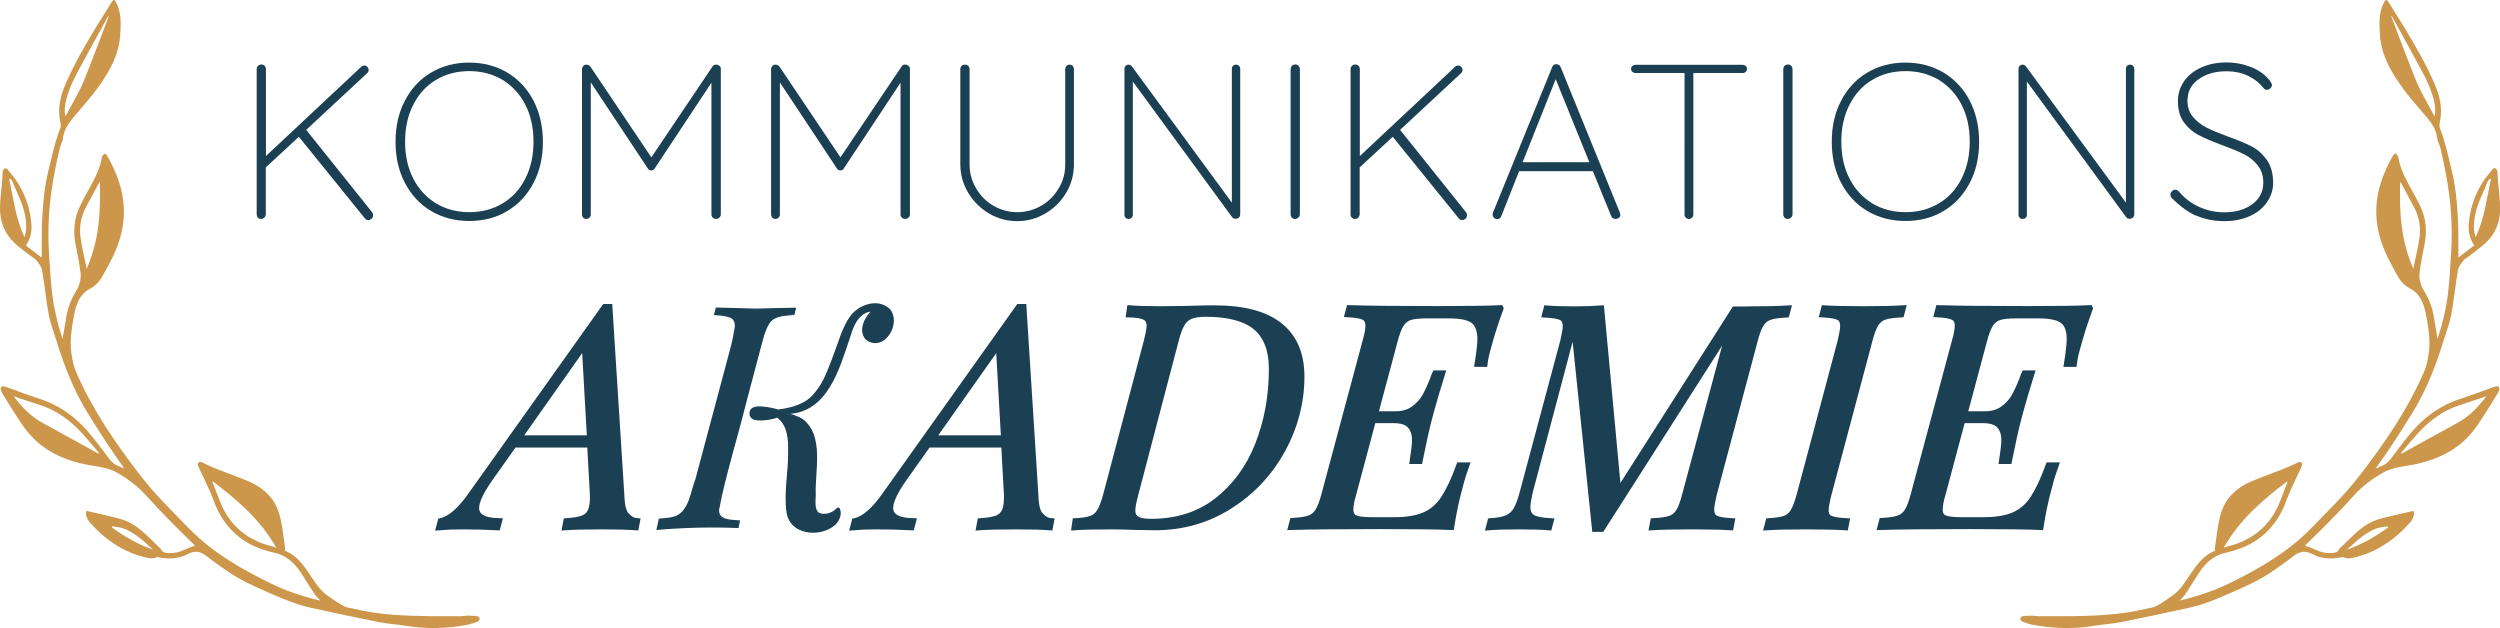
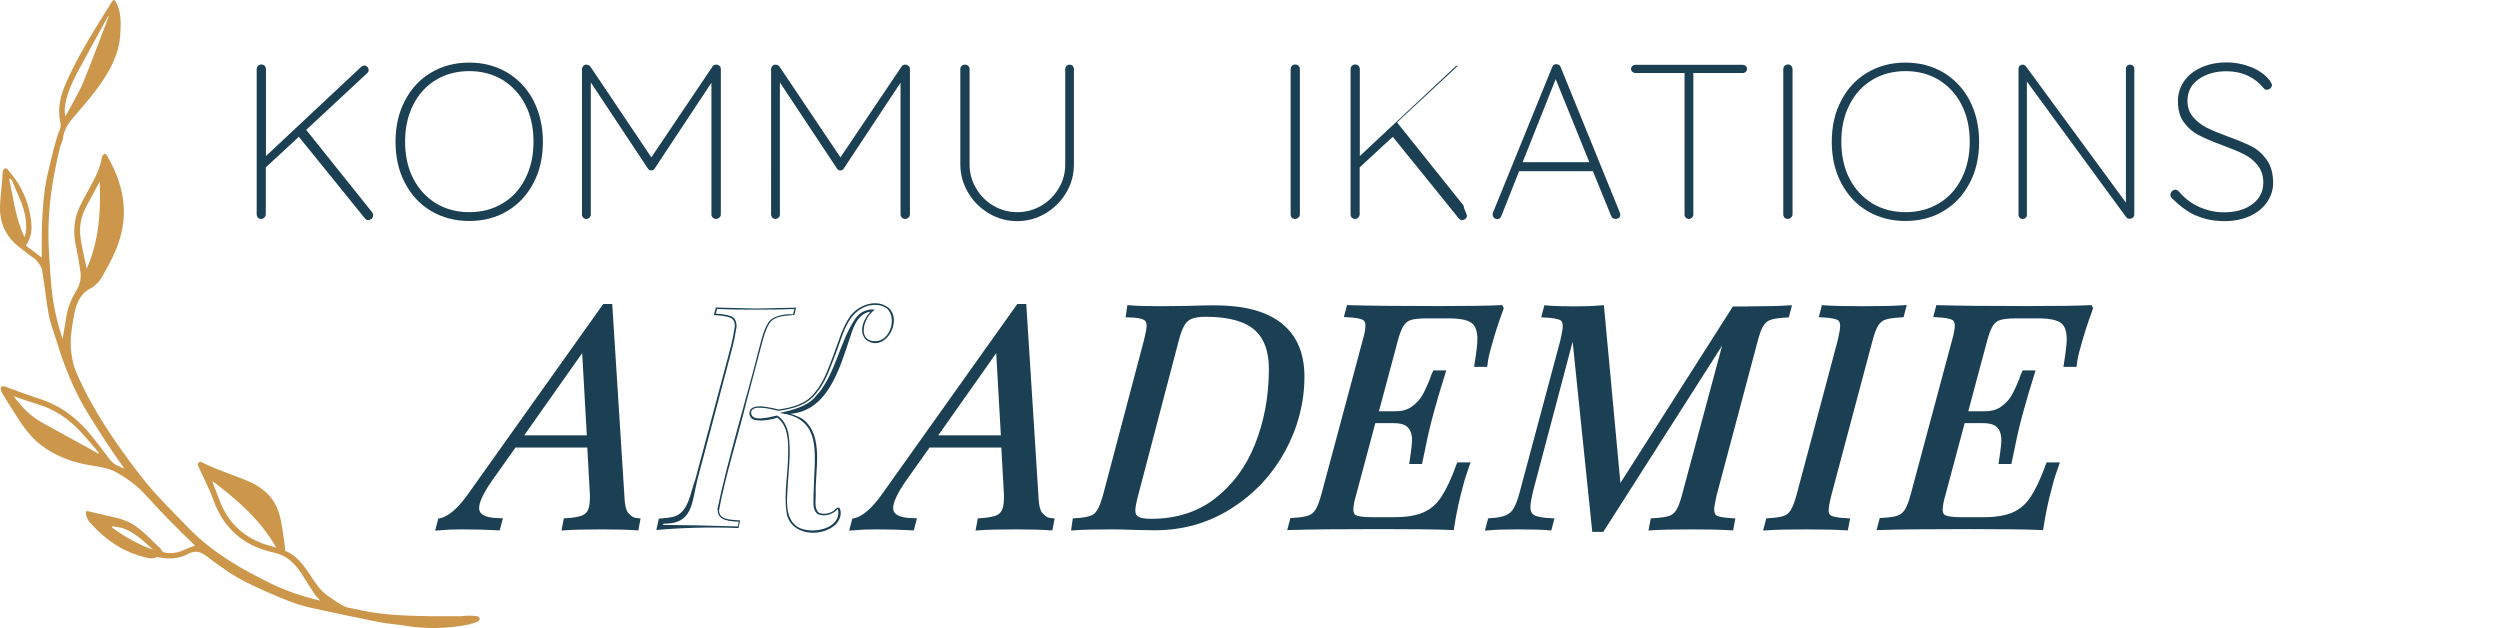
<svg xmlns="http://www.w3.org/2000/svg" id="Ebene_2" data-name="Ebene 2" viewBox="0 0 170.15 42.75">
  <defs>
    <style>      .cls-1 {        stroke: #1b4054;        stroke-miterlimit: 10;        stroke-width: .4px;      }      .cls-1, .cls-2 {        fill: #1b4054;      }      .cls-3 {        fill: #cc974b;      }    </style>
  </defs>
  <g id="Ebene_1-2" data-name="Ebene 1">
    <g>
      <g>
        <path class="cls-1" d="M42.69,35.13c.2.21.42.32.67.34l-.08.42c-.56-.04-1.33-.06-2.29-.06-1.14,0-1.98.02-2.53.06l.08-.42c.48-.03.84-.09,1.1-.18.26-.09.45-.26.56-.5s.16-.61.15-1.08l-.19-3.45h-5.18l-1.58,2.23c-.66.93-.99,1.62-.99,2.08,0,.58.52.88,1.56.9l-.11.42c-.77-.04-1.57-.06-2.4-.06-.6,0-1.13.02-1.58.06l.11-.42c.65-.14,1.35-.75,2.1-1.83l9.07-12.75h.32l.84,13.24c.04.46.16.8.36,1.01ZM40.15,29.83l-.36-6.38-4.5,6.38h4.86Z" />
        <g>
-           <path class="cls-2" d="M48.88,34.69c0,.29.1.49.3.59.2.1.58.16,1.13.19l-.08.42c-.65-.04-1.54-.06-2.67-.06s-2.07.02-2.67.06l.11-.42c.49-.03.86-.08,1.1-.17.25-.08.44-.25.59-.5.15-.25.29-.63.43-1.15l2.78-10.44c.11-.48.17-.81.17-1.01,0-.31-.1-.51-.3-.61-.2-.1-.57-.16-1.1-.19l.11-.42c.57.04,1.46.06,2.67.06,1.12,0,2.02-.02,2.69-.06l-.11.42c-.52.03-.9.08-1.15.17-.25.08-.44.25-.59.48-.15.24-.29.62-.43,1.16l-2.78,10.44c-.13.53-.19.88-.19,1.03ZM60.47,21.01c.2.21.31.48.31.82,0,.31-.1.63-.31.96-.2.33-.51.5-.92.5-.28,0-.49-.08-.62-.24-.13-.16-.2-.36-.2-.6,0-.2.06-.42.19-.66.13-.25.29-.46.48-.64h-.06c-.28.01-.53.11-.76.29-.24.21-.44.5-.6.85-.16.36-.37.89-.62,1.59-.29.83-.58,1.51-.84,2.05s-.63,1.02-1.09,1.43-1.37.67-2.07.77c.52.11.93.26,1.24.45.31.19.55.52.71.99.17.47.24,1.14.21,2.01l-.08,2.38c-.01.36.02.63.09.81.08.18.26.26.54.26.35,0,.65-.13.89-.39.25-.26.28.63-.14,1-.42.37-.93.55-1.54.55-1.29,0-1.88-.81-1.77-2.44l.15-2.38c.01-.18.02-.43.02-.76,0-.65-.06-1.13-.19-1.45-.13-.32-.32-.59-.59-.8-.52.13-.92.19-1.2.19-.44,0-.65-.14-.65-.42s.21-.42.63-.42c.31,0,.74.07,1.28.21.72-.08,1.62-.33,2.08-.73.46-.4.81-.86,1.05-1.38.25-.52.52-1.19.81-2.02.25-.73.47-1.29.65-1.67.18-.39.41-.7.69-.94.41-.32.83-.48,1.26-.48s.73.11.94.32Z" />
          <g>
            <path class="cls-2" d="M48.94,34.69c-.04.75.91.67,1.43.73-.01.09-.09.44-.11.52-1.87-.08-3.73-.03-5.59.13,0,0,.05-.22.05-.22.02-.11.1-.46.12-.55.38-.03.79-.06,1.13-.17.93-.38,1.02-1.65,1.36-2.52.54-2.02,1.63-6.09,2.17-8.12.18-.68.38-1.35.47-2.04.1-.33.03-.74-.3-.84-.32-.11-.67-.14-1.02-.16h-.06s.01-.06.01-.06l.11-.42v-.04s.05,0,.05,0l2.68.07,2.68-.06h.06s-.01.05-.01.05l-.1.42s-.01.03-.04.03c-.6.06-1.32.04-1.67.58-.32.52-.44,1.15-.61,1.75l-.96,3.63c-.52,2.13-1.46,5.15-1.84,7.27h0ZM48.82,34.69c.7-3.41,1.98-7.52,2.83-10.92.17-.6.28-1.23.62-1.78.3-.54,1.33-.65,1.7-.59,0,0,.11-.42.11-.42l.05.05c-1.34.06-4.03.06-5.37,0,0,0,.05-.04.05-.04l-.1.42-.04-.06c.35.02.7.04,1.05.16.4.12.47.63.37.94-.09.71-.29,1.38-.47,2.06-.54,2.02-1.62,6.1-2.15,8.12-.41,1.6-.27,3.1-2.45,3.01,0,0,.17-.14.17-.14l-.12.42-.17-.2c1.79.02,3.57.05,5.36.11,0,0-.05.04-.05.04l.08-.42.05.06c-.57-.03-1.54-.03-1.49-.83h0Z" />
            <path class="cls-2" d="M60.51,20.97c.95.98-.35,3.1-1.59,2.14-.55-.63-.07-1.54.44-2.02,0,0,.04.11.04.11-.88,0-1.28.9-1.5,1.63-.77,2.27-1.57,5.41-4.52,5.35-.02.02,0-.12,0-.12.44.1.88.23,1.27.47,1.47,1.16.8,3.53.87,5.16,0,.39-.11.96.22,1.21.37.16.87.03,1.16-.27.03-.02.1-.13.22-.07.24.34.02.9-.27,1.16-1.02.91-3.11.7-3.32-.86-.19-1.34.12-2.69.11-4.03.02-.87-.02-1.87-.75-2.41-.23.12-1.11.28-1.56.15-.19-.04-.35-.27-.32-.47.03-.46.59-.47.93-.43.32.03.8.13,1.03.2.93-.12,1.92-.38,2.5-1.17.62-.72.91-1.66,1.26-2.55.35-.89.57-1.84,1.15-2.65.58-.76,1.82-1.21,2.63-.52h0ZM60.42,21.05c-.32-.32-.86-.34-1.3-.25-1.5.4-1.77,2.12-2.28,3.37-.35.88-.64,1.84-1.28,2.58-.6.82-1.65,1.09-2.59,1.21-.35-.09-.7-.17-1.05-.2-.32-.03-.78-.03-.8.32.02.7,1.33.28,1.77.2.4.21.66.73.76,1.17.23,1.34-.01,2.7-.06,4.04-.06.83-.08,1.89.71,2.38.93.55,3.02.13,2.73-1.23-.31.34-.88.57-1.37.35-.42-.31-.27-.88-.29-1.32,0,0,.05-1.34.05-1.34.11-2.07.16-3.92-2.36-4.22.86-.2,1.83-.43,2.4-1.07,1.43-1.48,1.63-3.75,2.8-5.42.29-.39.79-.61,1.27-.55,0,0-.1.1-.1.1-.69.53-1.09,2.11.19,2.05.95-.04,1.42-1.52.79-2.18h0Z" />
          </g>
        </g>
        <path class="cls-1" d="M70.87,35.13c.2.21.42.32.67.34l-.08.42c-.56-.04-1.33-.06-2.29-.06-1.14,0-1.98.02-2.53.06l.08-.42c.48-.03.84-.09,1.1-.18.26-.09.45-.26.56-.5s.16-.61.15-1.08l-.19-3.45h-5.18l-1.58,2.23c-.66.93-.99,1.62-.99,2.08,0,.58.52.88,1.56.9l-.11.42c-.77-.04-1.57-.06-2.4-.06-.6,0-1.13.02-1.58.06l.11-.42c.65-.14,1.35-.75,2.1-1.83l9.07-12.75h.32l.84,13.24c.04.46.16.8.36,1.01ZM68.33,29.83l-.36-6.38-4.5,6.38h4.86Z" />
        <path class="cls-1" d="M87.27,30.64c-.87,1.58-2.07,2.85-3.59,3.81-1.52.96-3.22,1.44-5.08,1.44l-1.22-.02c-.79-.03-1.36-.04-1.73-.04-1.14,0-1.98.02-2.52.06l.06-.42c.48-.03.84-.08,1.08-.17.25-.08.44-.25.59-.5.15-.25.29-.63.43-1.15l2.76-10.44c.13-.53.19-.88.19-1.03,0-.28-.1-.48-.3-.59s-.57-.18-1.1-.19l.06-.42c.48.04,1.16.06,2.04.06l1.79-.02c.95-.03,1.59-.04,1.92-.04,1.98,0,3.46.39,4.45,1.18.99.79,1.48,1.94,1.48,3.47,0,1.75-.44,3.42-1.3,5ZM82.81,34.09c1.23-.95,2.17-2.21,2.8-3.8.63-1.59.95-3.31.95-5.18,0-1.28-.36-2.22-1.07-2.83-.72-.61-1.86-.92-3.43-.92-.43,0-.77.05-1.02.15-.25.1-.45.27-.6.53-.15.25-.29.63-.42,1.14l-2.76,10.52c-.13.5-.19.85-.19,1.03,0,.27.09.46.28.59.19.13.52.19,1,.19,1.74,0,3.23-.47,4.46-1.42Z" />
        <path class="cls-1" d="M102.13,20.99c-.37,1.01-.63,1.84-.8,2.48-.15.51-.25.94-.29,1.3h-.48c.13-.81.19-1.37.19-1.68,0-.6-.15-1.02-.46-1.26s-.86-.36-1.66-.36h-1.54c-.5,0-.88.04-1.13.12s-.45.24-.6.47-.3.62-.44,1.16l-1.33,4.97h1.39c.49,0,.9-.12,1.22-.35.32-.23.58-.5.76-.81.18-.31.36-.7.55-1.18.04-.14.1-.29.17-.44h.48c-.29.93-.54,1.76-.74,2.5l-.13.48c-.2.74-.42,1.74-.67,2.99h-.48l.06-.42c.01-.1.04-.25.06-.46.03-.21.04-.39.04-.55,0-.42-.11-.75-.33-.99-.22-.24-.59-.36-1.13-.36h-1.39l-1.35,5.05c-.13.43-.19.78-.19,1.03,0,.29.11.49.32.58.21.09.58.14,1.12.14h1.54c.87,0,1.56-.12,2.08-.35.52-.23.95-.6,1.29-1.12s.7-1.27,1.06-2.26h.48c-.15.41-.31.91-.46,1.51-.22.79-.41,1.68-.57,2.69-.95-.04-2.56-.06-4.82-.06-2.69,0-4.72.02-6.08.06l.11-.42c.5-.03.88-.08,1.12-.17.25-.08.45-.25.6-.48.15-.24.3-.62.44-1.16l2.8-10.44c.13-.45.19-.79.19-1.03,0-.29-.1-.49-.31-.59-.2-.1-.57-.16-1.1-.19l.11-.42c1.37.04,3.41.06,6.1.06,1.96,0,3.36-.02,4.19-.06Z" />
        <path class="cls-1" d="M119.07,21.05c1.08,0,1.96-.02,2.63-.06l-.11.42c-.52.03-.9.08-1.15.17s-.44.25-.59.48-.29.62-.43,1.16l-2.78,10.44c-.11.48-.17.81-.17,1.01,0,.31.1.51.3.61.2.1.57.16,1.1.19l-.08.42c-.65-.04-1.51-.06-2.61-.06-1.23,0-2.15.02-2.74.06l.08-.42c.52-.03.9-.08,1.15-.17.25-.08.44-.25.59-.48.15-.24.29-.62.43-1.16l3.05-11.34-8.73,13.68h-.46l-1.43-13.85-2.99,11.3c-.11.48-.17.83-.17,1.05,0,.35.12.59.35.73.23.13.64.21,1.23.24l-.11.42c-.48-.04-1.19-.06-2.12-.06-.83,0-1.49.02-1.98.06l.11-.42c.49-.03.87-.1,1.14-.22.27-.12.48-.31.63-.58.15-.27.3-.67.44-1.22l2.74-10.23c.11-.48.17-.81.17-1.01,0-.31-.1-.51-.3-.61-.2-.1-.57-.16-1.11-.19l.11-.42c.45.04,1.07.06,1.87.06.74,0,1.36-.02,1.85-.06l1.16,12.48,7.91-12.41h1.01Z" />
        <path class="cls-1" d="M124.25,34.69c0,.29.1.49.3.59.2.1.58.16,1.13.19l-.08.42c-.65-.04-1.54-.06-2.67-.06s-2.07.02-2.67.06l.11-.42c.49-.03.86-.08,1.1-.17.25-.08.44-.25.59-.5.15-.25.29-.63.43-1.15l2.78-10.44c.11-.48.17-.81.17-1.01,0-.31-.1-.51-.3-.61-.2-.1-.57-.16-1.1-.19l.11-.42c.57.04,1.46.06,2.67.06,1.12,0,2.02-.02,2.69-.06l-.11.42c-.52.03-.9.08-1.15.17-.25.08-.44.25-.59.48-.15.24-.29.62-.43,1.16l-2.78,10.44c-.13.53-.19.88-.19,1.03Z" />
        <path class="cls-1" d="M142.24,20.99c-.37,1.01-.63,1.84-.8,2.48-.15.51-.25.94-.29,1.3h-.48c.13-.81.19-1.37.19-1.68,0-.6-.15-1.02-.46-1.26s-.86-.36-1.66-.36h-1.54c-.5,0-.88.04-1.13.12s-.45.24-.6.47-.3.62-.44,1.16l-1.33,4.97h1.39c.49,0,.9-.12,1.22-.35.32-.23.58-.5.76-.81.18-.31.36-.7.55-1.18.04-.14.1-.29.17-.44h.48c-.29.93-.54,1.76-.74,2.5l-.13.48c-.2.74-.42,1.74-.67,2.99h-.48l.06-.42c.01-.1.04-.25.06-.46.03-.21.04-.39.04-.55,0-.42-.11-.75-.33-.99-.22-.24-.59-.36-1.13-.36h-1.39l-1.35,5.05c-.13.43-.19.78-.19,1.03,0,.29.11.49.32.58.21.09.58.14,1.12.14h1.54c.87,0,1.56-.12,2.08-.35.52-.23.95-.6,1.29-1.12s.7-1.27,1.06-2.26h.48c-.15.41-.31.91-.46,1.51-.22.79-.41,1.68-.57,2.69-.95-.04-2.56-.06-4.82-.06-2.69,0-4.72.02-6.08.06l.11-.42c.5-.03.88-.08,1.12-.17.25-.08.45-.25.6-.48.15-.24.3-.62.44-1.16l2.8-10.44c.13-.45.19-.79.19-1.03,0-.29-.1-.49-.31-.59-.2-.1-.57-.16-1.1-.19l.11-.42c1.37.04,3.41.06,6.1.06,1.96,0,3.36-.02,4.19-.06Z" />
      </g>
      <g>
        <path class="cls-2" d="M25.39,14.66c0,.11-.04.19-.11.24s-.15.08-.23.08-.15-.04-.21-.11l-4.5-5.56-2.25,2.08v3.19c0,.09-.04.17-.1.23-.06.06-.13.09-.21.09-.1,0-.18-.03-.23-.09-.05-.06-.08-.13-.08-.23V4.71c0-.09.03-.17.09-.23.06-.06.13-.09.23-.09s.17.03.22.09c.06.06.09.13.09.23v5.91l6.48-6.07c.06-.06.13-.09.21-.09s.15.03.21.09.09.13.09.21-.03.15-.09.21l-4.16,3.87,4.49,5.61c.05.07.07.14.07.21Z" />
        <path class="cls-2" d="M36.31,12.45c-.43.82-1.02,1.46-1.78,1.91-.76.46-1.63.68-2.6.68s-1.83-.23-2.59-.68-1.35-1.09-1.78-1.91c-.43-.82-.64-1.75-.64-2.8s.21-1.99.64-2.8c.42-.82,1.02-1.46,1.78-1.91s1.62-.68,2.59-.68,1.83.23,2.6.68c.76.46,1.35,1.09,1.78,1.91.42.82.64,1.75.64,2.8s-.21,1.99-.64,2.8ZM35.76,7.14c-.37-.73-.89-1.29-1.55-1.7-.67-.4-1.42-.6-2.27-.6s-1.61.2-2.27.6c-.67.4-1.18.97-1.55,1.7s-.55,1.57-.55,2.5.18,1.78.55,2.5c.37.73.89,1.29,1.55,1.7.67.4,1.42.6,2.27.6s1.61-.2,2.27-.6c.67-.4,1.18-.96,1.55-1.7.37-.73.55-1.56.55-2.5s-.18-1.78-.55-2.5Z" />
        <path class="cls-2" d="M48.99,4.5c.05.05.07.12.07.2v9.9c0,.08-.03.15-.1.21-.07.06-.14.09-.22.09-.09,0-.17-.03-.23-.09-.06-.06-.09-.13-.09-.21V5.63l-3.87,5.85c-.05.08-.12.12-.21.12-.11,0-.19-.04-.24-.12l-3.89-5.87v8.99c0,.08-.03.15-.09.21s-.13.09-.21.09c-.09,0-.16-.03-.22-.09-.05-.06-.08-.13-.08-.21V4.7c0-.07.03-.14.08-.2.06-.07.12-.1.2-.1.13,0,.22.04.29.13l4.15,6.18,4.16-6.18c.08-.11.17-.15.29-.13.08,0,.14.04.2.1Z" />
        <path class="cls-2" d="M61.86,4.5c.05.05.07.12.07.2v9.9c0,.08-.03.15-.1.21-.07.06-.14.09-.22.09-.09,0-.17-.03-.23-.09-.06-.06-.09-.13-.09-.21V5.63l-3.87,5.85c-.05.08-.12.12-.21.12-.11,0-.19-.04-.24-.12l-3.89-5.87v8.99c0,.08-.03.15-.09.21s-.13.09-.21.09c-.09,0-.16-.03-.22-.09-.05-.06-.08-.13-.08-.21V4.7c0-.07.03-.14.08-.2.06-.07.12-.1.2-.1.13,0,.22.04.29.13l4.15,6.18,4.16-6.18c.08-.11.17-.15.29-.13.08,0,.14.04.2.1Z" />
        <path class="cls-2" d="M73.01,4.49c.05.06.08.13.08.21v6.48c0,.7-.17,1.34-.52,1.93-.35.59-.82,1.06-1.41,1.41-.59.35-1.23.53-1.92.53s-1.34-.17-1.94-.53c-.59-.35-1.06-.82-1.41-1.41-.35-.59-.53-1.23-.53-1.93v-6.48c0-.09.03-.16.09-.22.06-.05.13-.08.23-.08s.17.03.22.09c.06.06.09.13.09.21v6.48c0,.59.14,1.13.44,1.63.29.5.68.9,1.18,1.19s1.04.44,1.63.44,1.13-.15,1.63-.44c.5-.29.89-.69,1.19-1.19s.44-1.04.44-1.63v-6.48c0-.08.03-.15.08-.21.06-.06.13-.09.22-.09s.16.03.22.09Z" />
-         <path class="cls-2" d="M84.33,4.48c.05.06.08.12.08.2v9.88c0,.11-.03.19-.09.25-.06.05-.13.08-.23.08-.1,0-.18-.04-.24-.12l-6.75-9.22v9.09c0,.07-.03.13-.08.18-.05.05-.12.08-.2.08-.09,0-.16-.02-.21-.08-.05-.05-.08-.11-.08-.18V4.7c0-.1.03-.17.08-.22.06-.05.12-.08.19-.08.09,0,.17.04.23.11l6.81,9.28V4.68c0-.08.03-.15.08-.2s.12-.08.2-.08c.09,0,.16.03.21.08Z" />
        <path class="cls-2" d="M88.36,14.81c-.06.06-.13.09-.21.09-.1,0-.18-.03-.23-.09-.05-.06-.08-.13-.08-.23V4.71c0-.09.03-.17.09-.23.06-.06.13-.09.23-.09s.17.03.22.09c.06.06.09.13.09.23v9.87c0,.09-.04.17-.1.23Z" />
-         <path class="cls-2" d="M99.84,14.66c0,.11-.04.19-.11.24s-.15.08-.23.08-.15-.04-.21-.11l-4.5-5.56-2.25,2.08v3.19c0,.09-.04.17-.1.23-.06.06-.13.09-.21.09-.1,0-.18-.03-.23-.09-.05-.06-.08-.13-.08-.23V4.71c0-.09.03-.17.09-.23.06-.06.13-.09.23-.09s.17.03.22.09c.06.06.09.13.09.23v5.91l6.48-6.07c.06-.06.13-.09.21-.09s.15.03.21.09.09.13.09.21-.03.15-.09.21l-4.16,3.87,4.49,5.61c.05.07.07.14.07.21Z" />
+         <path class="cls-2" d="M99.84,14.66c0,.11-.04.19-.11.24s-.15.08-.23.08-.15-.04-.21-.11l-4.5-5.56-2.25,2.08v3.19c0,.09-.04.17-.1.23-.06.06-.13.09-.21.09-.1,0-.18-.03-.23-.09-.05-.06-.08-.13-.08-.23V4.71c0-.09.03-.17.09-.23.06-.06.13-.09.23-.09s.17.03.22.09c.06.06.09.13.09.23v5.91l6.48-6.07c.06-.06.13-.09.21-.09l-4.16,3.87,4.49,5.61c.05.07.07.14.07.21Z" />
        <path class="cls-2" d="M110.28,14.61c0,.09-.03.16-.09.21-.06.05-.13.08-.23.08-.07,0-.13-.02-.19-.05-.05-.04-.09-.08-.11-.14l-1.26-3.09v.03s-5.01,0-5.01,0l-1.21,3.06c-.05.13-.14.2-.27.2-.09,0-.16-.02-.22-.08-.05-.05-.09-.11-.1-.18-.01-.04,0-.09.01-.15l4.04-9.93c.03-.08.07-.13.11-.16.04-.03.1-.04.17-.04.15,0,.25.07.3.2l4.04,9.93s.01.07.01.12ZM103.63,11.04h4.54l-2.29-5.65-2.25,5.65Z" />
        <path class="cls-2" d="M118.81,4.48c.06.06.09.12.09.2,0,.09-.03.16-.08.21-.05.05-.13.08-.22.08h-3.35v9.63c0,.08-.03.15-.09.21s-.13.09-.21.09c-.09,0-.16-.03-.22-.09-.06-.06-.08-.13-.08-.21V4.97h-3.34c-.08,0-.15-.03-.21-.08-.06-.05-.09-.12-.09-.2s.03-.15.09-.2c.06-.05.13-.08.21-.08h7.29c.08,0,.15.03.21.08Z" />
        <path class="cls-2" d="M121.89,14.81c-.06.06-.13.09-.21.09-.1,0-.18-.03-.23-.09-.05-.06-.08-.13-.08-.23V4.71c0-.09.03-.17.09-.23.06-.06.13-.09.23-.09s.17.03.22.09c.06.06.09.13.09.23v9.87c0,.09-.04.17-.1.23Z" />
        <path class="cls-2" d="M134.06,12.45c-.43.82-1.02,1.46-1.78,1.91-.76.46-1.63.68-2.6.68s-1.83-.23-2.59-.68-1.35-1.09-1.78-1.91c-.43-.82-.64-1.75-.64-2.8s.21-1.99.64-2.8c.42-.82,1.02-1.46,1.78-1.91s1.62-.68,2.59-.68,1.83.23,2.6.68c.76.46,1.35,1.09,1.78,1.91.42.82.64,1.75.64,2.8s-.21,1.99-.64,2.8ZM133.51,7.14c-.37-.73-.89-1.29-1.55-1.7-.67-.4-1.42-.6-2.27-.6s-1.61.2-2.27.6c-.67.4-1.18.97-1.55,1.7s-.55,1.57-.55,2.5.18,1.78.55,2.5c.37.73.89,1.29,1.55,1.7.67.4,1.42.6,2.27.6s1.61-.2,2.27-.6c.67-.4,1.18-.96,1.55-1.7.37-.73.55-1.56.55-2.5s-.18-1.78-.55-2.5Z" />
        <path class="cls-2" d="M145.18,4.48c.05.06.08.12.08.2v9.88c0,.11-.03.19-.09.25-.06.05-.13.08-.23.08-.1,0-.18-.04-.24-.12l-6.75-9.22v9.09c0,.07-.03.13-.08.18-.05.05-.12.08-.2.08-.09,0-.16-.02-.21-.08-.05-.05-.08-.11-.08-.18V4.7c0-.1.03-.17.08-.22.06-.05.12-.08.19-.08.09,0,.17.04.23.11l6.81,9.28V4.68c0-.08.03-.15.08-.2s.12-.08.2-.08c.09,0,.16.03.21.08Z" />
        <path class="cls-2" d="M149.44,14.67c-.55-.25-1.09-.65-1.63-1.19-.06-.06-.09-.13-.09-.23,0-.08.03-.16.1-.23.07-.07.14-.11.23-.11.09,0,.17.04.25.13.39.46.85.81,1.39,1.05.54.24,1.1.36,1.69.36.77,0,1.41-.18,1.91-.55s.75-.86.75-1.47c0-.48-.14-.88-.39-1.19-.25-.31-.56-.56-.92-.74-.37-.19-.86-.39-1.49-.62-.69-.26-1.23-.49-1.61-.69-.39-.2-.72-.49-.99-.86-.28-.37-.41-.85-.41-1.46,0-.49.14-.93.41-1.33.27-.4.66-.71,1.16-.94.5-.23,1.08-.35,1.74-.35.59,0,1.15.11,1.68.32s.95.52,1.26.91c.1.14.15.25.15.31,0,.08-.04.15-.11.22-.08.07-.16.1-.25.1-.08,0-.14-.03-.19-.09-.28-.36-.64-.65-1.08-.86-.44-.21-.93-.31-1.46-.31-.76,0-1.39.18-1.9.54-.51.36-.76.85-.76,1.47,0,.43.12.79.37,1.09.25.3.55.54.92.73.37.19.83.38,1.38.58.7.25,1.25.48,1.67.69s.76.52,1.05.92c.29.4.44.93.44,1.59,0,.46-.14.89-.41,1.29-.27.4-.66.72-1.16.95-.51.23-1.08.35-1.73.35-.74,0-1.38-.13-1.93-.38Z" />
      </g>
      <path class="cls-3" d="M21.83,40.9c-.14-.15-.28-.27-.38-.41-.29-.43-.57-.87-.84-1.31-.35-.56-.77-1.08-1.38-1.37-.27-.13-.58-.2-.88-.27-1.79-.46-3.04-1.54-3.73-3.26-.11-.29-.21-.58-.34-.86-.24-.54-.5-1.07-.75-1.61-.06-.12-.11-.24,0-.34.11-.09.21,0,.32.05.29.14.58.27.88.39.71.28,1.44.54,2.14.83.53.22,1.01.52,1.41.94.48.51.72,1.14.85,1.8.12.59.18,1.2.27,1.79.01.07,0,.15,0,.22.57.22.99.64,1.34,1.12.32.42.58.88.9,1.29.18.23.39.45.63.62.37.27.75.53,1.15.74.2.11.46.12.69.18,1.75.42,3.54.48,5.33.5.65,0,1.31,0,1.96,0,.14,0,.28-.04.42-.04.23,0,.46.01.68.04.06,0,.14.1.15.16,0,.07-.06.17-.12.2-.21.08-.43.16-.65.21-1.42.27-2.85.32-4.28.08-.58-.1-1.18-.13-1.76-.24-1.56-.31-3.11-.64-4.66-.98-1.02-.22-1.97-.63-2.93-1.05-.98-.43-1.96-.87-2.84-1.49-.45-.32-.91-.63-1.34-.97-.39-.31-.79-.42-1.25-.17-.64.35-1.32.38-2.02.24-.05,0-.11-.03-.14-.01-.31.15-.61.06-.9-.02-1.06-.27-1.99-.8-2.81-1.51-.31-.27-.59-.56-.86-.86-.11-.13-.18-.31-.23-.48-.03-.09,0-.2.02-.28.56.13,1.09.24,1.61.37.34.08.68.15,1,.28.55.21,1.02.56,1.44.96.28.26.55.53.83.8.07.07.17.13.2.21.11.24.32.24.53.25.38.02.73-.06,1.08-.23.22-.11.46-.18.7-.27-.03-.03-.06-.07-.09-.1-1.12-1.07-2.2-2.17-3.24-3.32-.57-.64-1.27-1.15-2.01-1.57-.49-.27-1.05-.37-1.6-.45-1.28-.2-2.49-.6-3.53-1.4-.68-.52-1.18-1.2-1.63-1.91-.35-.55-.7-1.09-1.03-1.65-.07-.11-.12-.3-.07-.38.08-.12.25-.06.39-.01.73.26,1.46.55,2.2.78,1.32.42,2.4,1.18,3.3,2.21.52.6.99,1.25,1.47,1.88.15.19.3.35.53.45.17.07.32.16.51.22-.04-.05-.07-.1-.11-.15-.84-1.16-1.6-2.36-2.36-3.58-.98-1.57-1.64-3.28-2.18-5.04-.17-.56-.39-1.11-.5-1.69-.19-1.01-.28-2.04-.46-3.06-.04-.23-.23-.45-.38-.65-.08-.11-.24-.18-.35-.27-.38-.3-.77-.57-1.12-.89C.29,15.89-.03,15.03,0,14.04c.02-.59.1-1.18.15-1.77.02-.2.01-.41.04-.61.01-.08.08-.16.14-.2.04-.02.15.02.19.07.25.31.51.62.72.96.52.86.83,1.79.9,2.8.03.49-.06.96-.38,1.42.35.27.7.53,1.08.82,0-.3,0-.57,0-.84.01-.69,0-1.39.05-2.08.06-1,.16-2,.4-2.97.24-.98.44-1.97.81-2.91.05-.12.03-.29,0-.43-.19-.91,0-1.76.37-2.6.57-1.32,1.29-2.56,2.03-3.79.37-.6.74-1.2,1.12-1.8.03-.05.09-.09.14-.13.04.05.09.09.12.14.4.73.35,1.52.3,2.3-.1,1.34-.74,2.47-1.5,3.52-.52.73-1.14,1.4-1.72,2.09-.34.41-.62.85-.68,1.41-.02.21-.16.41-.21.63-.14.58-.26,1.15-.37,1.74-.35,1.81-.48,3.63-.36,5.47.06.9.1,1.8.21,2.7.12,1.01.36,2.01.67,2.98.01.03.02.07.04.1.08-.48.17-.95.24-1.42.1-.69.36-1.31.71-1.89.23-.38.32-.79.27-1.21-.08-.61-.19-1.22-.32-1.82-.19-.91-.14-1.8.26-2.64.19-.41.41-.8.63-1.2.37-.68.75-1.36.88-2.15,0-.04.02-.09.05-.12.04-.06.09-.14.14-.15.05,0,.13.07.16.12.65,1.13,1.11,2.33,1.15,3.65.03,1.14-.25,2.2-.74,3.22-.22.46-.46.9-.71,1.34-.2.36-.49.67-.85.86-.7.36-.92,1.01-1.07,1.7-.09.41-.15.82-.2,1.24-.09.68-.05,1.36.1,2.03.05.25.13.49.23.72,1.12,2.58,2.7,4.87,4.41,7.08.98,1.27,2.13,2.37,3.24,3.52,1.59,1.64,3.53,2.76,5.55,3.75,1.06.52,2.18.9,3.33,1.17.02,0,.05,0,.1.02M18.8,37.27c-1.07-1.89-2.65-3.25-4.33-4.52,0,.05,0,.08.01.11.16.42.33.84.49,1.26.54,1.39,1.51,2.35,2.9,2.87.3.11.62.18.93.28M6.69,30.87s.03-.03.04-.05c-.4-.47-.79-.95-1.21-1.4-.78-.85-1.7-1.5-2.81-1.86-.44-.14-.88-.29-1.32-.43-.14-.05-.29-.1-.47-.17.56.74,1.16,1.37,1.94,1.8.81.44,1.61.89,2.42,1.33.47.26.94.52,1.41.78M6.79,12.35c-.33.62-.64,1.18-.94,1.75-.34.65-.47,1.35-.37,2.06.1.72.28,1.43.42,2.13.83-1.87.97-3.86.89-5.95M7.4,1.12s-.03-.01-.04-.02c-.7,1.27-1.4,2.54-2.09,3.82-.34.63-.63,1.29-.79,1.99-.07.32-.11.64-.04,1,.06-.08.1-.12.12-.18.37-.71.8-1.4,1.11-2.14.61-1.48,1.15-2.98,1.73-4.47M1.66,16.15c.17-.44.13-.83.09-1.22-.11-.95-.59-1.77-.93-2.64-.02-.05-.09-.09-.14-.13-.02.01-.03.02-.05.04.29,1.31.43,2.67,1.04,3.95M7.65,35.82s-.02.06-.03.08c.86.63,1.78,1.15,2.79,1.51-.61-.56-1.2-1.14-1.99-1.44-.24-.09-.51-.1-.77-.15" />
-       <path class="cls-3" d="M148.32,40.9c.14-.15.28-.27.38-.41.29-.43.57-.87.84-1.31.35-.56.77-1.08,1.38-1.37.27-.13.58-.2.88-.27,1.79-.46,3.04-1.54,3.73-3.26.11-.29.21-.58.34-.86.24-.54.5-1.07.75-1.61.06-.12.11-.24,0-.34-.11-.09-.21,0-.32.05-.29.14-.58.27-.88.39-.71.28-1.44.54-2.14.83-.53.22-1.01.52-1.41.94-.48.51-.72,1.14-.85,1.8-.12.59-.18,1.2-.27,1.79-.01.07,0,.15,0,.22-.57.22-.99.64-1.34,1.12-.32.42-.58.88-.9,1.29-.18.23-.39.45-.63.62-.37.27-.75.53-1.15.74-.2.11-.46.12-.69.18-1.75.42-3.54.48-5.33.5-.65,0-1.31,0-1.96,0-.14,0-.28-.04-.42-.04-.23,0-.46.01-.68.04-.06,0-.14.1-.15.16,0,.07.06.17.12.2.21.08.43.16.65.21,1.42.27,2.85.32,4.28.08.58-.1,1.18-.13,1.76-.24,1.56-.31,3.11-.64,4.66-.98,1.02-.22,1.97-.63,2.93-1.05.98-.43,1.96-.87,2.84-1.49.45-.32.91-.63,1.34-.97.39-.31.79-.42,1.25-.17.64.35,1.32.38,2.02.24.05,0,.11-.03.14-.01.31.15.61.06.9-.02,1.06-.27,1.99-.8,2.81-1.51.31-.27.59-.56.86-.86.11-.13.18-.31.23-.48.03-.09,0-.2-.02-.28-.56.13-1.09.24-1.61.37-.34.08-.68.15-1,.28-.55.21-1.02.56-1.44.96-.28.26-.55.53-.83.8-.07.07-.17.13-.2.21-.11.24-.32.24-.53.25-.38.02-.73-.06-1.08-.23-.22-.11-.46-.18-.7-.27.03-.03.06-.07.09-.1,1.12-1.07,2.2-2.17,3.24-3.32.57-.64,1.27-1.15,2.01-1.57.49-.27,1.05-.37,1.6-.45,1.28-.2,2.49-.6,3.53-1.4.68-.52,1.18-1.2,1.63-1.91.35-.55.7-1.09,1.03-1.65.07-.11.12-.3.07-.38-.08-.12-.25-.06-.39-.01-.73.26-1.46.55-2.2.78-1.32.42-2.4,1.18-3.3,2.21-.52.6-.99,1.25-1.47,1.88-.15.19-.3.35-.53.45-.17.07-.32.16-.51.22.04-.05.07-.1.11-.15.84-1.16,1.6-2.36,2.36-3.58.98-1.57,1.64-3.28,2.18-5.04.17-.56.39-1.11.5-1.69.19-1.01.28-2.04.46-3.06.04-.23.23-.45.38-.65.08-.11.24-.18.35-.27.38-.3.77-.57,1.12-.89.74-.67,1.06-1.54,1.02-2.53-.02-.59-.1-1.18-.15-1.77-.02-.2-.01-.41-.04-.61-.01-.08-.08-.16-.14-.2-.04-.02-.15.02-.19.07-.25.31-.51.62-.72.96-.52.86-.83,1.79-.9,2.8-.03.49.06.96.38,1.42-.35.27-.7.53-1.08.82,0-.3,0-.57,0-.84-.01-.69,0-1.39-.05-2.08-.06-1-.16-2-.4-2.97-.24-.98-.44-1.97-.81-2.91-.05-.12-.03-.29,0-.43.19-.91,0-1.76-.37-2.6-.57-1.32-1.29-2.56-2.03-3.79-.37-.6-.74-1.2-1.12-1.8-.03-.05-.09-.09-.14-.13-.04.05-.09.09-.12.14-.4.73-.35,1.52-.3,2.3.1,1.34.74,2.47,1.5,3.52.52.73,1.14,1.4,1.72,2.09.34.41.62.85.68,1.41.02.21.16.41.21.63.14.58.26,1.15.37,1.74.35,1.81.48,3.63.36,5.47-.06.9-.1,1.8-.21,2.7-.12,1.01-.36,2.01-.67,2.98-.01.03-.02.07-.04.1-.08-.48-.17-.95-.24-1.42-.1-.69-.36-1.31-.71-1.89-.23-.38-.32-.79-.27-1.21.08-.61.19-1.22.32-1.82.19-.91.14-1.8-.26-2.64-.19-.41-.41-.8-.63-1.2-.37-.68-.75-1.36-.88-2.15,0-.04-.02-.09-.05-.12-.04-.06-.09-.14-.14-.15-.05,0-.13.07-.16.12-.65,1.13-1.11,2.33-1.15,3.65-.03,1.14.25,2.2.74,3.22.22.46.46.9.71,1.34.2.36.49.67.85.86.7.36.92,1.01,1.07,1.7.09.41.15.82.2,1.24.09.68.05,1.36-.1,2.03-.05.25-.13.49-.23.72-1.12,2.58-2.7,4.87-4.41,7.08-.98,1.27-2.13,2.37-3.24,3.52-1.59,1.64-3.53,2.76-5.55,3.75-1.06.52-2.18.9-3.33,1.17-.02,0-.05,0-.1.02M151.35,37.27c1.07-1.89,2.65-3.25,4.33-4.52,0,.05,0,.08-.01.11-.16.42-.33.84-.49,1.26-.54,1.39-1.51,2.35-2.9,2.87-.3.11-.62.18-.93.28M163.46,30.87s-.03-.03-.04-.05c.4-.47.79-.95,1.21-1.4.78-.85,1.7-1.5,2.81-1.86.44-.14.88-.29,1.32-.43.14-.05.29-.1.47-.17-.56.74-1.16,1.37-1.94,1.8-.81.44-1.61.89-2.42,1.33-.47.26-.94.52-1.41.78M163.36,12.35c.33.62.64,1.18.94,1.75.34.65.47,1.35.37,2.06-.1.72-.28,1.43-.42,2.13-.83-1.87-.97-3.86-.89-5.95M162.75,1.12s.03-.01.04-.02c.7,1.27,1.4,2.54,2.09,3.82.34.63.63,1.29.79,1.99.07.32.11.64.04,1-.06-.08-.1-.12-.12-.18-.37-.71-.8-1.4-1.11-2.14-.61-1.48-1.15-2.98-1.73-4.47M168.5,16.15c-.17-.44-.13-.83-.09-1.22.11-.95.59-1.77.93-2.64.02-.05.09-.09.14-.13.02.01.03.02.05.04-.29,1.31-.43,2.67-1.04,3.95M162.5,35.82s.02.06.03.08c-.86.63-1.78,1.15-2.79,1.51.61-.56,1.2-1.14,1.99-1.44.24-.09.51-.1.77-.15" />
    </g>
  </g>
</svg>